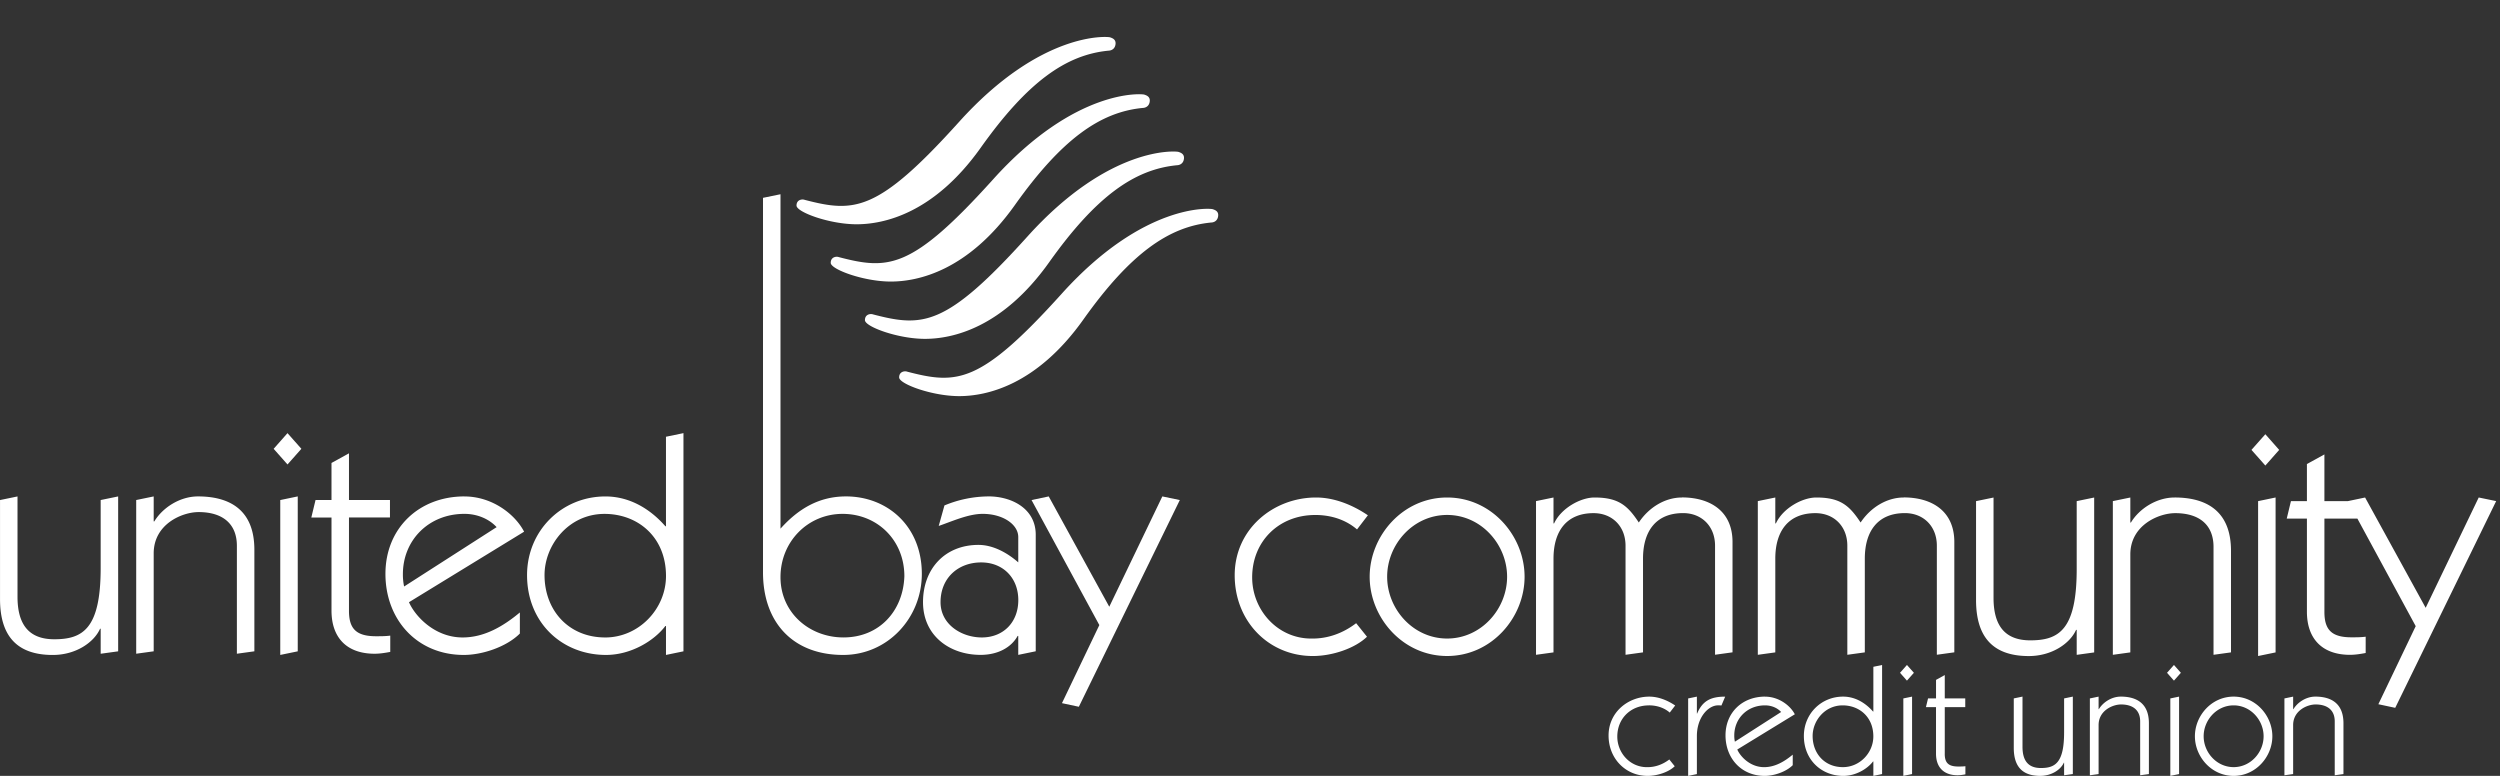
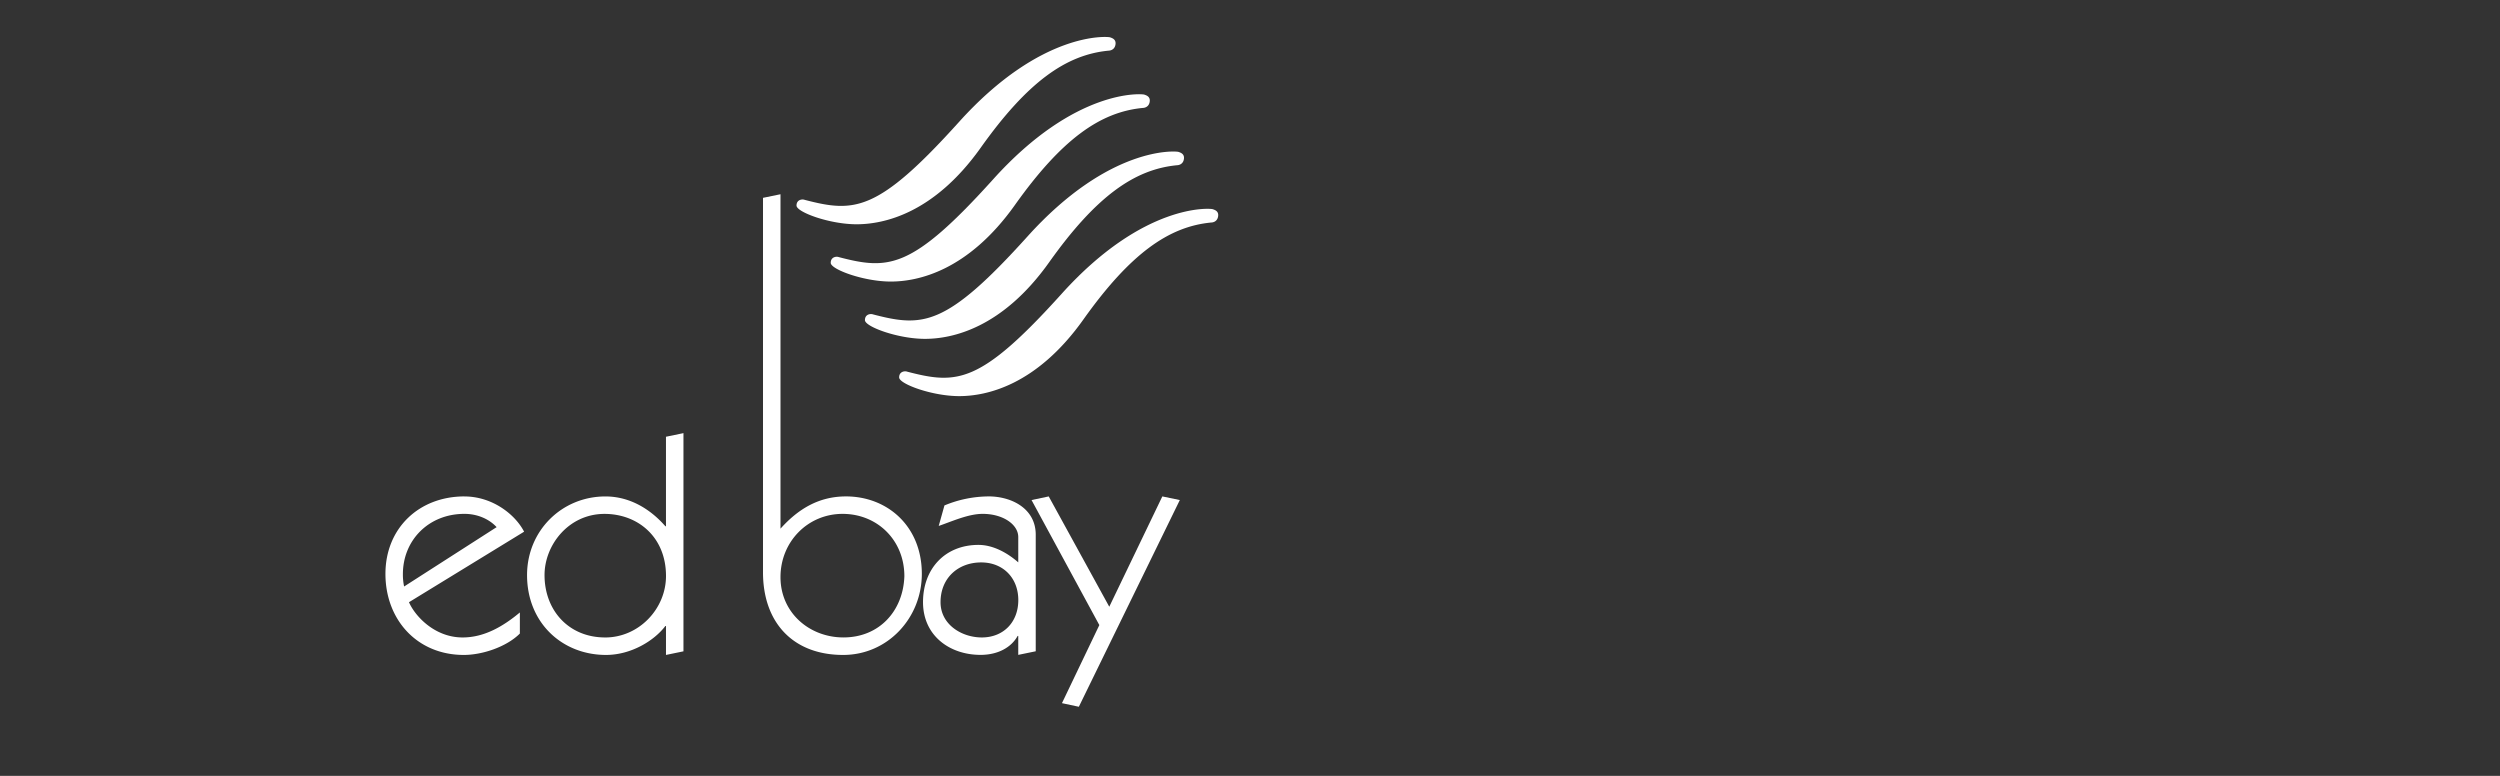
<svg xmlns="http://www.w3.org/2000/svg" width="203" height="63" fill="none">
  <rect width="100%" height="100%" fill="#333333" stroke="none" />
  <g clip-path="url(#clip0_389_28730)" fill="#fff">
-     <path d="M106.79 41.816c1.543 0 2.667.54 3.401 1.174l.881-1.149c-1.223-.832-2.717-1.444-4.208-1.444-3.45 0-6.607 2.544-6.607 6.314s2.79 6.558 6.338 6.558c1.615 0 3.45-.637 4.405-1.566l-.881-1.1c-1.053.807-2.301 1.273-3.647 1.248-2.741 0-4.796-2.325-4.796-4.968 0-2.936 2.178-5.065 5.114-5.065v-.002zm10.717-1.419c-3.622 0-6.29 3.132-6.29 6.435 0 3.302 2.668 6.435 6.29 6.435s6.289-3.133 6.289-6.435c0-3.303-2.667-6.435-6.289-6.435zm0 11.452c-2.766 0-4.87-2.4-4.87-5.017 0-2.619 2.104-5.018 4.87-5.018 2.765 0 4.869 2.4 4.869 5.018s-2.104 5.017-4.869 5.017zm19.063-11.452c-1.346 0-2.668.782-3.499 2.03-.906-1.37-1.639-2.03-3.598-2.03-1.149 0-2.716.88-3.28 2.104h-.049v-2.104l-1.42.293v12.48l1.42-.196v-7.611c0-2.227 1.053-3.696 3.255-3.696 1.518 0 2.594 1.078 2.594 2.643v8.858l1.42-.196V45.36c0-2.227 1.053-3.696 3.255-3.696 1.518 0 2.594 1.078 2.594 2.643v8.858l1.419-.196v-8.957c0-2.545-1.86-3.622-4.111-3.622v.006zm18.01 0c-1.346 0-2.668.782-3.499 2.03-.906-1.37-1.639-2.03-3.598-2.03-1.149 0-2.716.88-3.28 2.104h-.049v-2.104l-1.42.293v12.48l1.42-.196v-7.611c0-2.227 1.053-3.696 3.255-3.696 1.518 0 2.594 1.078 2.594 2.643v8.858l1.42-.196V45.36c0-2.227 1.053-3.696 3.255-3.696 1.518 0 2.594 1.078 2.594 2.643v8.858l1.419-.196v-8.957c0-2.545-1.86-3.622-4.111-3.622v.006zm14.048 5.824c0 4.944-1.469 5.775-3.768 5.775-2.104 0-2.985-1.247-2.985-3.45V40.4l-1.42.293v8.026c0 2.79 1.174 4.553 4.282 4.553 1.885 0 3.352-1.029 3.841-2.129h.05v2.03l1.419-.196V40.399l-1.419.293v5.53zm7.953-5.824c-1.494 0-2.887.93-3.549 2.03h-.049v-2.03l-1.42.293v12.48l1.42-.196V45.02c0-2.375 2.301-3.352 3.647-3.352 1.958 0 3.108.955 3.108 2.741v8.76l1.419-.196v-8.246c0-3.401-2.202-4.331-4.576-4.331zm6.777 12.872l1.42-.293v-12.58l-1.42.296v12.577zm-.539-16.739l1.127 1.273 1.124-1.272-1.124-1.272-1.127 1.272zm18.452 3.867l-4.306 8.957-4.919-8.957-1.395.293h-1.909v-3.792l-1.42.782v3.01h-1.297l-.342 1.42h1.639v7.561c0 2.203 1.248 3.5 3.499 3.5.441 0 .881-.074 1.272-.148V51.7c-.391.05-.758.05-1.149.05-1.565 0-2.202-.564-2.202-2.055v-7.587h2.677l4.737 8.736-3.034 6.339 1.37.293 8.197-16.787-1.42-.293h.002zm-67.387 16.877c.77 0 1.334.268 1.7.588l.441-.576c-.613-.416-1.358-.72-2.104-.72-1.725 0-3.305 1.271-3.305 3.156 0 1.885 1.395 3.28 3.17 3.28.807 0 1.725-.318 2.202-.783l-.44-.55c-.527.403-1.15.637-1.824.624-1.37 0-2.399-1.161-2.399-2.483 0-1.469 1.09-2.532 2.557-2.532l.002-.004zm3.927.662h-.024v-1.37l-.709.147v6.29l.709-.148V59.77c0-1.54.942-2.495 1.712-2.495a2 2 0 01.281.012l.305-.72c-1.137 0-1.835.317-2.276 1.37l.002-.002zm5.507-1.371c-1.835 0-3.206 1.285-3.206 3.145s1.285 3.292 3.182 3.292c.758 0 1.737-.33 2.276-.869v-.856c-.662.551-1.432 1.016-2.325 1.016-1.138 0-1.934-.868-2.178-1.432L145.74 58c-.367-.709-1.297-1.432-2.424-1.432l.002-.002zm-2.446 3.659a2.309 2.309 0 01-.049-.502c0-1.383 1.053-2.446 2.495-2.446.564 0 1.029.231 1.309.539l-3.755 2.411v-.002zm11.243-2.448h-.024c-.601-.684-1.432-1.211-2.434-1.211-1.774 0-3.182 1.395-3.182 3.194 0 1.934 1.42 3.243 3.206 3.243 1.004 0 1.947-.563 2.412-1.174h.024v1.174l.709-.148v-8.858l-.709.148v3.634l-.002-.002zm-2.47 4.515c-1.482 0-2.459-1.1-2.459-2.532 0-1.223.979-2.483 2.434-2.483 1.346 0 2.495.93 2.495 2.52 0 1.334-1.102 2.495-2.47 2.495zm4.636-7.66l.563.637.564-.637-.564-.635-.563.635zm.27 8.369l.709-.145v-6.29l-.709.148V63zm3.364-1.786V57.42h1.664v-.709h-1.664v-1.897l-.709.392v1.505h-.649l-.172.71h.819v3.78c0 1.1.625 1.749 1.75 1.749.221 0 .44-.037.637-.074v-.66c-.197.025-.379.025-.576.025-.782 0-1.102-.28-1.102-1.028h.002zm9.69-1.738c0 2.47-.733 2.887-1.884 2.887-1.053 0-1.494-.625-1.494-1.725v-4.075l-.709.148v4.013c0 1.395.588 2.276 2.141 2.276.943 0 1.676-.514 1.922-1.065h.024v1.016l.709-.099v-6.289l-.709.148v2.765zm4.6-2.911c-.746 0-1.445.465-1.774 1.016h-.025v-1.016l-.709.148v6.24l.709-.099v-3.976c0-1.186 1.149-1.676 1.823-1.676.98 0 1.553.478 1.553 1.37v4.38l.709-.097V58.73c0-1.7-1.102-2.166-2.288-2.166h.002zm3.757-1.934l.563.637.562-.637-.562-.635-.563.635zM176.23 63l.711-.145v-6.29l-.711.148V63zm5.141-6.435c-1.811 0-3.145 1.565-3.145 3.219 0 1.653 1.334 3.218 3.145 3.218s3.144-1.565 3.144-3.218c0-1.654-1.333-3.219-3.144-3.219zm0 5.726c-1.383 0-2.434-1.198-2.434-2.507 0-1.31 1.053-2.508 2.434-2.508 1.38 0 2.433 1.198 2.433 2.508 0 1.309-1.053 2.507-2.433 2.507zm6.631-5.726c-.745 0-1.444.465-1.774 1.016h-.025v-1.016l-.708.148v6.24l.708-.099v-3.976c0-1.186 1.15-1.676 1.824-1.676.979 0 1.553.478 1.553 1.37v4.38l.709-.097V58.73c0-1.7-1.103-2.166-2.289-2.166h.002zM8.174 46.133c0 4.944-1.469 5.775-3.767 5.775-2.104 0-2.985-1.247-2.985-3.45v-8.147l-1.42.293v8.026c0 2.79 1.174 4.553 4.282 4.553 1.885 0 3.352-1.029 3.841-2.129h.05v2.03l1.419-.196V40.31l-1.42.293v5.53zm7.904-5.824c-1.493 0-2.886.93-3.548 2.03h-.05v-2.03l-1.42.293v12.48l1.42-.196v-7.953c0-2.375 2.301-3.352 3.647-3.352 1.959 0 3.108.955 3.108 2.741v8.76l1.42-.196V44.64c0-3.401-2.202-4.331-4.577-4.331zm6.679 12.871l1.42-.292v-12.58l-1.42.296V53.18zm-.537-16.737l1.125 1.272 1.127-1.272-1.127-1.273-1.125 1.273zm6.117 13.165V42.02h3.328V40.6h-3.328v-3.79l-1.42.782v3.01h-1.296l-.342 1.42h1.639v7.561c0 2.203 1.247 3.5 3.499 3.5.44 0 .88-.074 1.272-.148v-1.322c-.391.05-.758.05-1.15.05-1.564 0-2.202-.564-2.202-2.055z" />
    <path d="M37.708 40.309c-3.671 0-6.41 2.569-6.41 6.29 0 3.72 2.569 6.582 6.363 6.582 1.518 0 3.475-.66 4.552-1.738v-1.712c-1.321 1.1-2.864 2.03-4.648 2.03-2.276 0-3.866-1.737-4.356-2.862l9.348-5.726c-.733-1.42-2.593-2.862-4.845-2.862l-.004-.002zm-4.894 7.316a4.62 4.62 0 01-.099-1.004c0-2.766 2.104-4.895 4.993-4.895 1.125 0 2.055.465 2.618 1.078l-7.512 4.82zm21.266-4.893h-.05c-1.198-1.37-2.864-2.421-4.87-2.421-3.548 0-6.363 2.79-6.363 6.386 0 3.865 2.84 6.484 6.41 6.484 2.006 0 3.89-1.125 4.821-2.35h.05v2.35l1.419-.293V35.17l-1.42.294v7.266l.002.002zm-4.944 9.029c-2.96 0-4.92-2.203-4.92-5.065 0-2.446 1.96-4.968 4.87-4.968 2.693 0 4.993 1.86 4.993 5.042 0 2.668-2.202 4.993-4.943 4.993v-.002zm19.55-11.452c-2.153 0-3.84.979-5.31 2.618V15.772l-1.42.292v30.411c0 4.038 2.4 6.706 6.51 6.706 3.621 0 6.387-3.01 6.387-6.583 0-3.866-2.79-6.29-6.166-6.29zM68.49 51.76c-2.766 0-5.114-2.006-5.114-4.895 0-2.888 2.227-5.138 5.042-5.138s5.017 2.129 5.017 5.065c-.098 2.84-2.055 4.968-4.943 4.968h-.002zm11.772-11.451a9.42 9.42 0 00-3.573.733l-.465 1.664c1.077-.367 2.399-.98 3.572-.98 1.64 0 2.887.857 2.887 1.885v2.055c-.832-.733-2.006-1.42-3.23-1.42-2.717 0-4.504 1.934-4.504 4.649 0 2.714 2.154 4.281 4.673 4.281 1.445 0 2.52-.637 3.01-1.54h.05v1.54l1.419-.292v-9.47c0-2.104-1.934-3.107-3.841-3.107l.002.002zm-.54 11.452c-1.638 0-3.35-1.053-3.35-2.862 0-1.959 1.419-3.23 3.304-3.23 1.761 0 3.01 1.247 3.01 3.058 0 1.81-1.224 3.034-2.961 3.034h-.002z" />
-     <path d="M94.381 40.309l-4.308 8.957-4.917-8.957-1.395.295 5.505 10.153-3.035 6.339 1.371.293 8.199-16.785-1.42-.295zM65.318 16.22a.573.573 0 00-.374.023c-.134.06-.267.184-.267.45 0 .533 2.682 1.518 4.878 1.518s6.267-.856 10.08-6.217c3.812-5.362 6.945-7.56 10.4-7.882 0 0 .437 0 .534-.452.096-.453-.242-.566-.437-.63-.195-.065-5.589-.532-12.263 6.876-6.618 7.343-8.496 7.375-12.549 6.316l-.002-.002z" />
+     <path d="M94.381 40.309l-4.308 8.957-4.917-8.957-1.395.295 5.505 10.153-3.035 6.339 1.371.293 8.199-16.785-1.42-.295zM65.318 16.22a.573.573 0 00-.374.023c-.134.06-.267.184-.267.45 0 .533 2.682 1.518 4.878 1.518s6.267-.856 10.08-6.217c3.812-5.362 6.945-7.56 10.4-7.882 0 0 .437 0 .534-.452.096-.453-.242-.566-.437-.63-.195-.065-5.589-.532-12.263 6.876-6.618 7.343-8.496 7.375-12.549 6.316z" />
    <path d="M68.096 20.87a.573.573 0 00-.374.023c-.134.06-.267.185-.267.451 0 .533 2.682 1.518 4.878 1.518s6.267-.856 10.08-6.218c3.812-5.361 6.945-7.56 10.4-7.881 0 0 .437 0 .534-.453.096-.453-.242-.565-.437-.629-.194-.065-5.589-.532-12.263 6.876-6.618 7.342-8.496 7.375-12.549 6.316l-.002-.002z" />
    <path d="M70.874 25.523a.573.573 0 00-.374.023c-.134.06-.267.184-.267.45 0 .533 2.682 1.519 4.878 1.519s6.267-.857 10.08-6.218c3.812-5.362 6.945-7.56 10.4-7.881 0 0 .437 0 .534-.453.096-.453-.242-.566-.437-.63-.195-.065-5.589-.532-12.263 6.876-6.618 7.343-8.496 7.375-12.549 6.316l-.002-.002z" />
    <path d="M73.653 30.174a.573.573 0 00-.375.022c-.134.06-.267.185-.267.451 0 .533 2.682 1.518 4.878 1.518s6.267-.856 10.08-6.218c3.812-5.361 6.945-7.56 10.4-7.88 0 0 .437 0 .534-.454.096-.453-.242-.565-.437-.629-.194-.065-5.589-.532-12.263 6.876-6.618 7.342-8.496 7.375-12.549 6.316l-.001-.002z" />
  </g>
  <defs>
    <clipPath id="clip0_389_28730">
      <path fill="#fff" transform="translate(0 3)" d="M0 0h202.689v60H0z" />
    </clipPath>
  </defs>
</svg>